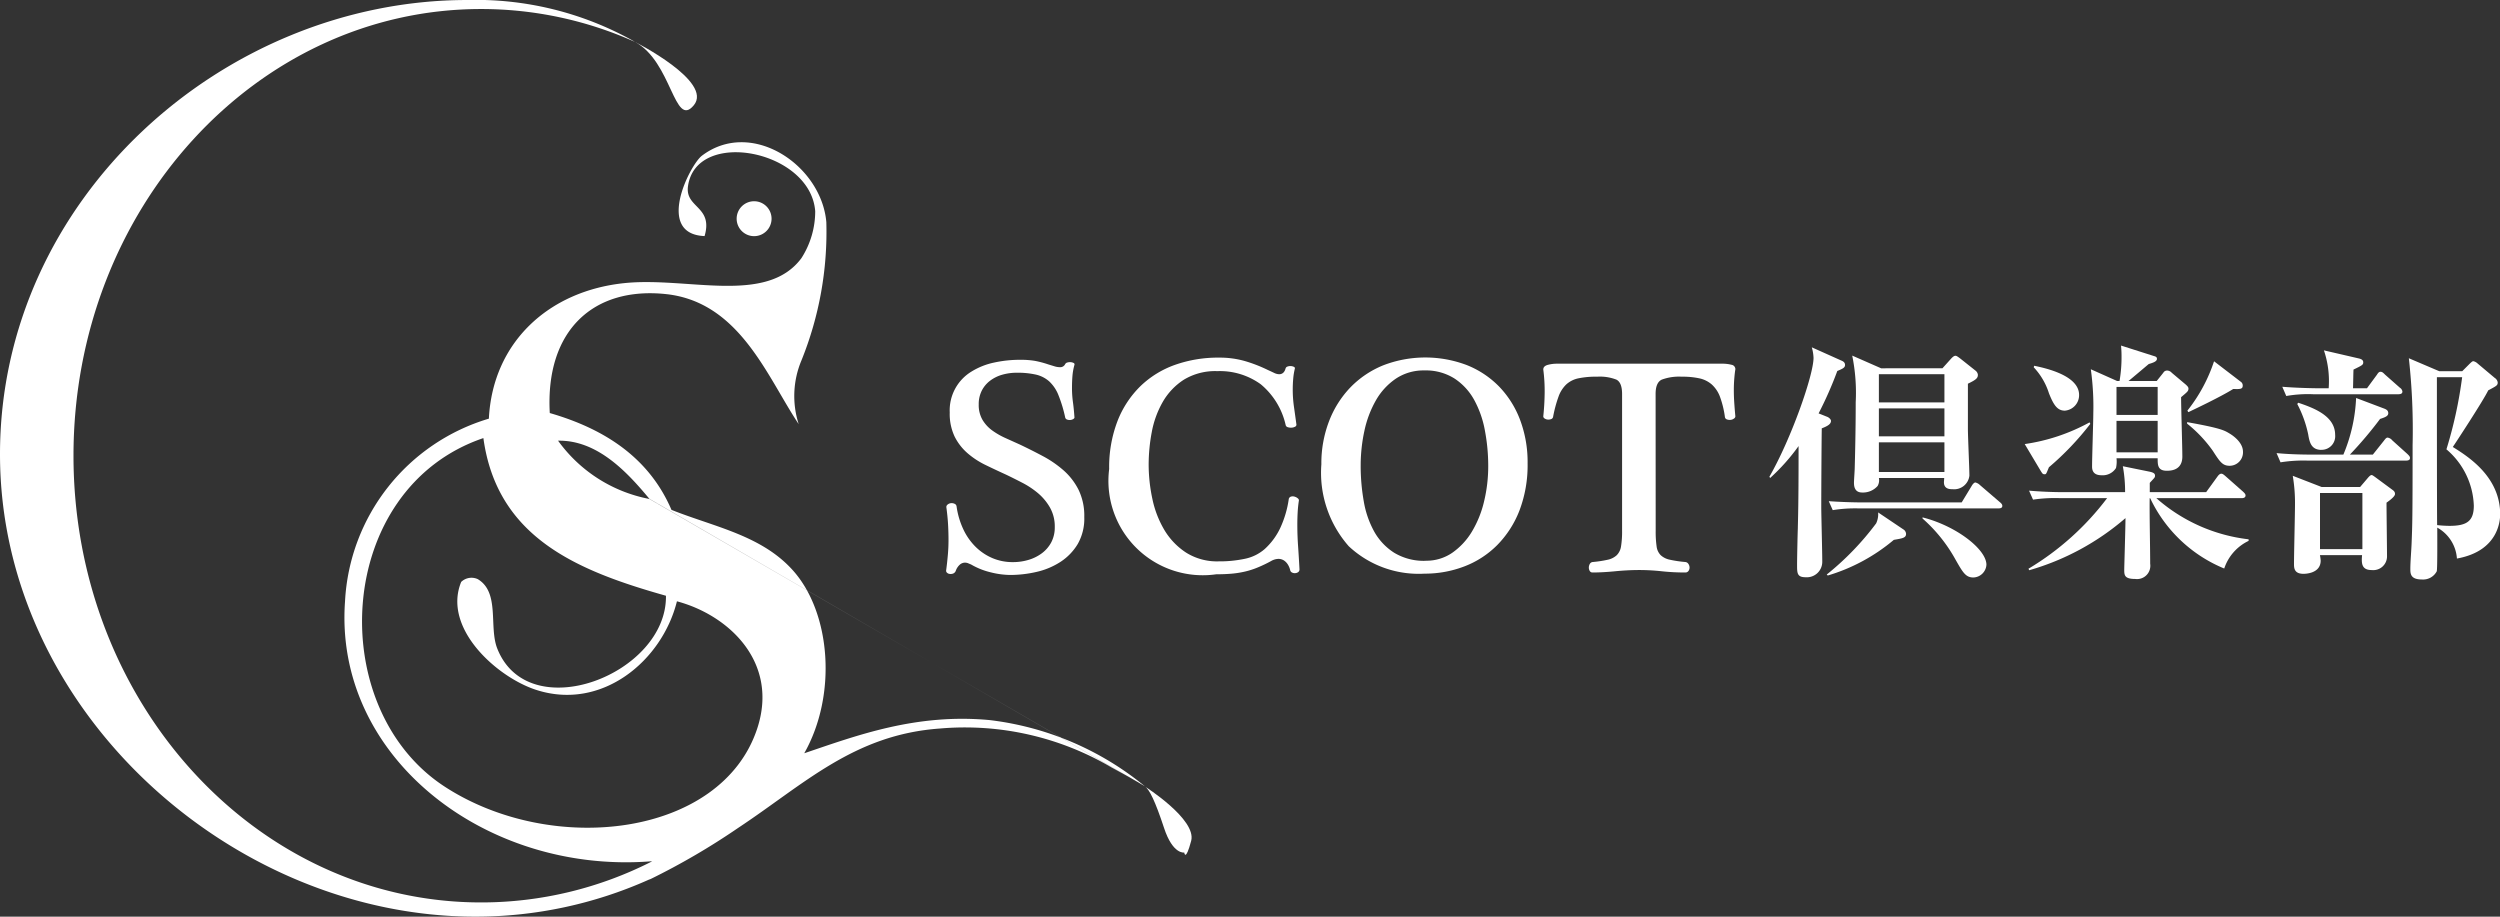
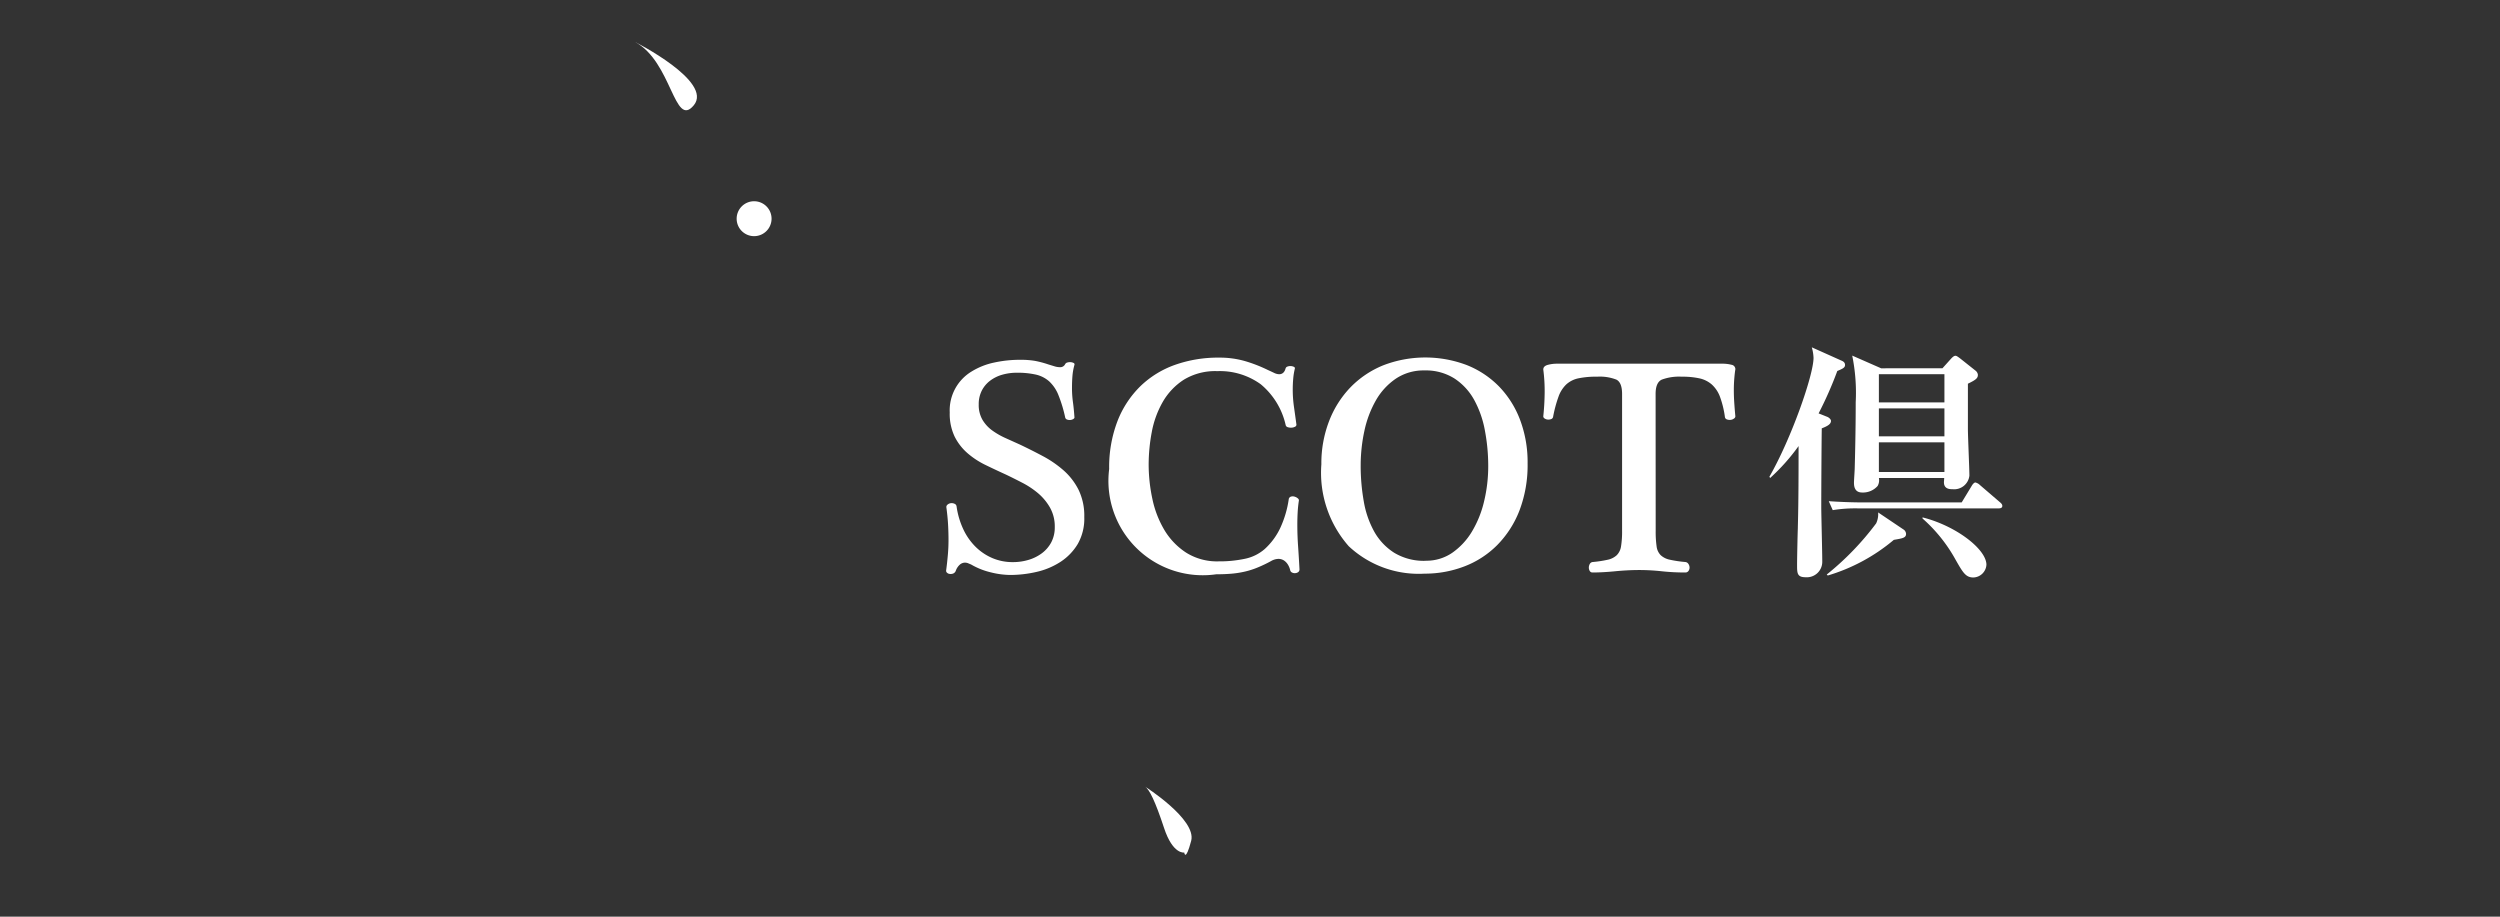
<svg xmlns="http://www.w3.org/2000/svg" width="152.571" height="55.942" viewBox="0 0 152.571 55.942">
  <rect x="0" y="0" width="152.571" height="55.942" fill="#333333" stroke="none" />
  <g id="グループ_4102" data-name="グループ 4102" transform="translate(-202 -3607.991)">
    <g id="グループ_4100" data-name="グループ 4100">
      <path id="パス_12091" data-name="パス 12091" d="M261.73,3632.671a1.8,1.8,0,0,0,.234.949,2.193,2.193,0,0,0,.6.648,4.557,4.557,0,0,0,.808.461q.441.2.854.385.714.338,1.419.714a6.667,6.667,0,0,1,1.268.873,3.944,3.944,0,0,1,.911,1.184,3.639,3.639,0,0,1,.348,1.663,3.124,3.124,0,0,1-.4,1.644,3.368,3.368,0,0,1-1.052,1.089,4.507,4.507,0,0,1-1.456.611,7.135,7.135,0,0,1-1.616.188,5.1,5.1,0,0,1-1.184-.16,4.405,4.405,0,0,1-1.2-.479c-.063-.025-.122-.05-.179-.075a.534.534,0,0,0-.216-.038.478.478,0,0,0-.281.113.9.9,0,0,0-.264.4.289.289,0,0,1-.15.15.426.426,0,0,1-.2.028.291.291,0,0,1-.169-.066.167.167,0,0,1-.066-.131q.057-.414.1-.893c.031-.319.047-.642.047-.967s-.009-.651-.028-.977-.053-.664-.1-1.015a.183.183,0,0,1,.075-.187.37.37,0,0,1,.206-.085.425.425,0,0,1,.217.038.2.2,0,0,1,.122.159,4.87,4.87,0,0,0,.413,1.4,3.712,3.712,0,0,0,.752,1.071,3.3,3.3,0,0,0,1.024.686,3.151,3.151,0,0,0,1.249.244,3.29,3.29,0,0,0,.968-.141,2.58,2.58,0,0,0,.817-.413,2.009,2.009,0,0,0,.563-.667,1.956,1.956,0,0,0,.207-.921,2.337,2.337,0,0,0-.291-1.184,3.276,3.276,0,0,0-.723-.873,5.142,5.142,0,0,0-.958-.639c-.351-.182-.684-.348-1-.5q-.621-.282-1.24-.583a5.023,5.023,0,0,1-1.109-.723,3.293,3.293,0,0,1-.789-1.015,3.224,3.224,0,0,1-.3-1.474,2.766,2.766,0,0,1,1.334-2.5,4.3,4.3,0,0,1,1.372-.545,7.4,7.4,0,0,1,1.6-.169,5.245,5.245,0,0,1,.892.065,5.967,5.967,0,0,1,.818.217c.162.05.3.091.4.122a1.1,1.1,0,0,0,.31.047.329.329,0,0,0,.319-.188.208.208,0,0,1,.141-.1.541.541,0,0,1,.2-.019.5.5,0,0,1,.169.047.093.093,0,0,1,.057.113,3.625,3.625,0,0,0-.123.676c-.018.226-.028.463-.028.714a6.208,6.208,0,0,0,.057.883q.055.394.094.94c0,.037-.026.071-.076.1a.4.4,0,0,1-.178.056.426.426,0,0,1-.2-.028.171.171,0,0,1-.113-.131,8.349,8.349,0,0,0-.413-1.363,2.291,2.291,0,0,0-.564-.836,1.848,1.848,0,0,0-.817-.413,5.119,5.119,0,0,0-1.156-.113,3.221,3.221,0,0,0-.892.122,2.231,2.231,0,0,0-.742.367,1.76,1.76,0,0,0-.508.61A1.809,1.809,0,0,0,261.73,3632.671Z" fill="#fff" />
      <path id="パス_12092" data-name="パス 12092" d="M276.4,3629.816a5.586,5.586,0,0,1,1.559.206,8.8,8.8,0,0,1,1.409.545c.138.063.266.122.385.179a.754.754,0,0,0,.31.084c.2,0,.332-.119.395-.357a.172.172,0,0,1,.122-.113.475.475,0,0,1,.207-.028.514.514,0,0,1,.178.047.093.093,0,0,1,.057.113,3.914,3.914,0,0,0-.1.62q-.028.319-.028.658a7.456,7.456,0,0,0,.075,1.052c.05.35.1.714.151,1.089a.139.139,0,0,1-.085.122.5.5,0,0,1-.207.057.605.605,0,0,1-.235-.028.174.174,0,0,1-.131-.132,4.512,4.512,0,0,0-1.522-2.489,4.251,4.251,0,0,0-2.649-.8,3.691,3.691,0,0,0-2.048.526,3.959,3.959,0,0,0-1.287,1.362,5.841,5.841,0,0,0-.667,1.841,10.708,10.708,0,0,0-.188,1.964,10.028,10.028,0,0,0,.226,2.1,6.166,6.166,0,0,0,.732,1.9,4.246,4.246,0,0,0,1.325,1.381,3.537,3.537,0,0,0,1.982.535,7.47,7.47,0,0,0,1.616-.159,2.651,2.651,0,0,0,1.2-.592,4.093,4.093,0,0,0,.959-1.306,6.343,6.343,0,0,0,.507-1.719.193.193,0,0,1,.122-.17.369.369,0,0,1,.216-.009.543.543,0,0,1,.207.1q.093.075.075.15a7.364,7.364,0,0,0-.075.742c-.013.244-.019.492-.019.742q0,.639.047,1.306t.085,1.4a.2.2,0,0,1-.076.169.346.346,0,0,1-.178.065.355.355,0,0,1-.2-.037.2.2,0,0,1-.113-.141,1.123,1.123,0,0,0-.132-.329.817.817,0,0,0-.244-.263.619.619,0,0,0-.357-.1.945.945,0,0,0-.432.131,8.079,8.079,0,0,1-.8.385,4.969,4.969,0,0,1-.779.254,5.766,5.766,0,0,1-.827.132q-.432.038-.939.037a5.758,5.758,0,0,1-6.538-6.425,7.832,7.832,0,0,1,.507-2.922,6.044,6.044,0,0,1,1.4-2.132,5.85,5.85,0,0,1,2.123-1.306A7.881,7.881,0,0,1,276.4,3629.816Z" fill="#fff" />
      <path id="パス_12093" data-name="パス 12093" d="M288.935,3643a6.24,6.24,0,0,1-4.622-1.673,6.781,6.781,0,0,1-1.672-5,7.167,7.167,0,0,1,.469-2.63,6.141,6.141,0,0,1,1.306-2.067,5.843,5.843,0,0,1,2-1.344,7.143,7.143,0,0,1,5.091-.018,5.7,5.7,0,0,1,1.973,1.305,5.937,5.937,0,0,1,1.287,2.039,7.329,7.329,0,0,1,.46,2.658,7.775,7.775,0,0,1-.5,2.885,6.166,6.166,0,0,1-1.353,2.1,5.684,5.684,0,0,1-2,1.3A6.721,6.721,0,0,1,288.935,3643Zm.075-.789a2.782,2.782,0,0,0,1.625-.489,4.214,4.214,0,0,0,1.193-1.287,6.418,6.418,0,0,0,.742-1.841,9.152,9.152,0,0,0,.254-2.17,11.564,11.564,0,0,0-.2-2.142,6.183,6.183,0,0,0-.648-1.869,3.688,3.688,0,0,0-1.2-1.315,3.26,3.26,0,0,0-1.841-.5,3.035,3.035,0,0,0-1.757.508,3.979,3.979,0,0,0-1.212,1.324,6.437,6.437,0,0,0-.7,1.86,10,10,0,0,0-.226,2.114,12.392,12.392,0,0,0,.188,2.179,5.794,5.794,0,0,0,.639,1.851,3.626,3.626,0,0,0,1.212,1.287A3.5,3.5,0,0,0,289.01,3642.216Z" fill="#fff" />
      <path id="パス_12094" data-name="パス 12094" d="M303.044,3640.374a6.326,6.326,0,0,0,.057.968.91.91,0,0,0,.253.535,1.173,1.173,0,0,0,.554.273,7.423,7.423,0,0,0,.959.141.255.255,0,0,1,.178.122.4.4,0,0,1,.066.216.354.354,0,0,1-.066.207.226.226,0,0,1-.2.093,13.207,13.207,0,0,1-1.437-.075,12.782,12.782,0,0,0-1.362-.075c-.477,0-.968.026-1.475.075s-.968.075-1.381.075a.186.186,0,0,1-.17-.093.4.4,0,0,1-.056-.207.45.45,0,0,1,.056-.216.228.228,0,0,1,.17-.122,7.051,7.051,0,0,0,.93-.141,1.163,1.163,0,0,0,.544-.273.962.962,0,0,0,.264-.535,5.6,5.6,0,0,0,.065-.968v-8.342q0-.694-.347-.873a2.777,2.777,0,0,0-1.175-.179,5.251,5.251,0,0,0-1.146.1,1.57,1.57,0,0,0-.742.376,1.918,1.918,0,0,0-.469.742,7.745,7.745,0,0,0-.329,1.221.181.181,0,0,1-.123.15.476.476,0,0,1-.206.028.4.4,0,0,1-.188-.065.16.16,0,0,1-.084-.132c.049-.463.078-.936.084-1.419a10.133,10.133,0,0,0-.084-1.437c0-.138.087-.231.263-.282a2.113,2.113,0,0,1,.582-.075h10.052a2.23,2.23,0,0,1,.592.066.273.273,0,0,1,.234.273c-.025.149-.047.335-.065.554s-.029.46-.029.723.01.533.029.808.04.538.065.789a.179.179,0,0,1-.094.141.406.406,0,0,1-.206.075.509.509,0,0,1-.216-.028.181.181,0,0,1-.123-.15,5.8,5.8,0,0,0-.3-1.231,1.906,1.906,0,0,0-.5-.751,1.7,1.7,0,0,0-.761-.376,4.826,4.826,0,0,0-1.071-.1,3.048,3.048,0,0,0-1.221.179q-.377.179-.376.873Z" fill="#fff" />
    </g>
    <g id="グループ_4101" data-name="グループ 4101">
      <path id="パス_12095" data-name="パス 12095" d="M313.484,3633.418c.137.046.258.168.258.259,0,.2-.213.32-.563.456-.015,1-.03,3.821-.03,4.825,0,.472.061,2.694.061,3.334a.943.943,0,0,1-1.005.928c-.532,0-.532-.244-.532-.761,0-.35.03-1.872.045-2.192.015-.761.046-1.522.046-4.566v-.487a12.219,12.219,0,0,1-1.735,1.948l-.046-.076c1.324-2.3,2.694-6.194,2.694-7.26a2.7,2.7,0,0,0-.106-.639l1.8.807c.106.045.228.106.228.273s-.152.229-.472.366a22.9,22.9,0,0,1-1.141,2.587Zm0,9.635a17.07,17.07,0,0,0,3.014-3.121,1.311,1.311,0,0,0,.121-.669l1.538,1.035a.34.34,0,0,1,.167.273c0,.244-.213.275-.746.366a11.211,11.211,0,0,1-4.033,2.177Zm8.234-4.4.609-1.005c.06-.106.152-.213.228-.213a.628.628,0,0,1,.289.168l1.187,1.019c.076.062.167.137.167.244,0,.137-.136.152-.243.152h-8.523a8.495,8.495,0,0,0-1.583.106l-.243-.547c.623.045,1.461.076,2.1.076Zm-1.172-8.189.548-.609c.061-.06.152-.152.243-.152.076,0,.168.077.274.152l.959.761a.367.367,0,0,1,.137.244c0,.2-.091.3-.609.548v2.755c0,.457.091,2.45.091,2.861a.937.937,0,0,1-1.034.822c-.153,0-.548,0-.518-.472,0,0,.015-.182.015-.213h-3.987a.7.7,0,0,1-.076.487,1.188,1.188,0,0,1-.944.4c-.426,0-.5-.32-.5-.593,0-.153.045-.762.045-.883.016-.563.061-2.268.061-4.034a11.385,11.385,0,0,0-.213-2.846l1.766.776Zm-3.881.365v1.721h4v-1.721Zm0,2.086v1.705h4v-1.705Zm0,2.07v1.811h4v-1.811Zm2.663,4.581c2.055.518,3.9,1.948,3.9,2.892a.825.825,0,0,1-.791.776c-.471,0-.639-.289-1.1-1.1a9.349,9.349,0,0,0-2.009-2.5Z" fill="#fff" />
-       <path id="パス_12096" data-name="パス 12096" d="M327.042,3636.508c-.168.411-.168.426-.259.426-.122,0-.138-.045-.229-.183l-.989-1.659a11.673,11.673,0,0,0,3.957-1.324l.046.091A17.344,17.344,0,0,1,327.042,3636.508Zm10.7,6.179a8.618,8.618,0,0,1-4.52-4.292h-.031c-.015,1.111.031,2.892.031,4a.812.812,0,0,1-.914.929c-.669,0-.669-.244-.669-.579,0-.122.076-2.648.076-3.135a15.521,15.521,0,0,1-5.875,3.181l-.046-.091a16.815,16.815,0,0,0,4.8-4.308h-2.877a9.016,9.016,0,0,0-1.644.092l-.244-.549c.716.061,1.446.092,2.162.092h3.7a8.6,8.6,0,0,0-.138-1.583l1.644.335c.274.061.32.137.32.243a.2.2,0,0,1-.061.152c-.03.046-.228.244-.259.29v.563h3.44l.685-.944c.076-.106.152-.183.243-.183s.183.092.274.168l1.051.928c.061.061.152.137.152.229,0,.152-.152.167-.244.167h-5.2a10.285,10.285,0,0,0,5.631,2.512V3641A2.87,2.87,0,0,0,337.741,3642.687Zm-9.725-9.634c-.457,0-.686-.335-.974-1.065a4.12,4.12,0,0,0-.929-1.583l.03-.092c.655.137,2.74.579,2.74,1.781A.948.948,0,0,1,328.016,3633.053Zm7.092-.822c0,.563.076,3.1.076,3.623,0,.425-.183.867-.943.867-.563,0-.563-.35-.563-.761h-2.512a1.8,1.8,0,0,1-.031.593.959.959,0,0,1-.882.442c-.578,0-.578-.4-.578-.548,0-.518.075-2.755.075-3.211a16.427,16.427,0,0,0-.152-2.71l1.6.715h.153a8.467,8.467,0,0,0,.122-1.491,6.624,6.624,0,0,0-.031-.67l2.009.64c.106.03.183.061.183.167,0,.167-.244.244-.5.32-.2.167-1.065.9-1.233,1.034h1.72l.4-.5a.261.261,0,0,1,.244-.136.392.392,0,0,1,.273.136l.868.731c.076.076.152.137.152.243C335.549,3631.866,335.5,3631.9,335.108,3632.231Zm-1.43-.624h-2.512v1.705h2.512Zm0,2.07h-2.512v1.918h2.512Zm4.4,2.74c-.441,0-.594-.229-1.035-.914a8.079,8.079,0,0,0-1.568-1.658v-.092c2.04.365,2.268.5,2.573.685.213.122.837.548.837,1.126A.82.82,0,0,1,338.076,3636.417Zm.213-4.688c-.776.487-2.42,1.263-2.74,1.415l-.06-.091a9.733,9.733,0,0,0,1.628-3.014l1.628,1.248a.275.275,0,0,1,.122.244C338.867,3631.744,338.7,3631.744,338.289,3631.729Z" fill="#fff" />
-       <path id="パス_12097" data-name="パス 12097" d="M348.832,3636.1h-6.011a8.876,8.876,0,0,0-1.644.106l-.243-.563c.913.092,1.993.092,2.161.092h1.917a10.008,10.008,0,0,0,.777-3.456l1.735.655c.107.046.228.106.228.274s-.167.243-.5.35a23.873,23.873,0,0,1-1.842,2.177h1.4l.669-.838c.092-.121.153-.2.228-.2a.447.447,0,0,1,.29.168l.928.837c.107.107.152.153.152.244C349.076,3636.081,348.939,3636.1,348.832,3636.1Zm-.44-4.049h-5.221a7.655,7.655,0,0,0-1.644.107l-.243-.563c.928.076,1.993.091,2.161.091h.67a5.853,5.853,0,0,0-.29-2.313l2.1.486c.137.031.3.077.3.244,0,.152-.061.183-.594.442-.014.274-.014.669-.03,1.141h.852l.594-.807c.061-.091.122-.2.228-.2s.168.061.274.168l.913.806a.327.327,0,0,1,.153.229C348.62,3632.018,348.5,3632.048,348.392,3632.048Zm-.747,6.621c0,.518.031,2.8.031,3.272a.838.838,0,0,1-.928.837c-.624,0-.64-.4-.594-.913h-2.572a2.589,2.589,0,0,1,.045.335c0,.807-.974.807-1.049.807-.579,0-.579-.365-.579-.624,0-.579.061-3.1.061-3.623a9.859,9.859,0,0,0-.137-1.735l1.765.685h2.345l.441-.517c.076-.092.182-.213.258-.213.046,0,.091.03.259.152l.99.731c.106.075.182.136.182.273C348.163,3638.288,347.858,3638.517,347.645,3638.669Zm-3.972-3.226c-.624,0-.73-.472-.807-.944a7.066,7.066,0,0,0-.669-1.857l.061-.076c1,.335,2.252.822,2.252,1.963A.829.829,0,0,1,343.673,3635.443Zm2.5,2.633h-2.587v3.424h2.587Zm5.769,4a2.332,2.332,0,0,0-1.2-1.888c0,.365.015,2.512-.03,2.664a.94.94,0,0,1-.913.5c-.7,0-.7-.366-.7-.654,0-.427.061-1.112.077-1.553.045-1.142.061-1.568.061-5.982a39.731,39.731,0,0,0-.229-5.312l1.857.792h1.4l.4-.4c.106-.106.213-.213.274-.213a.54.54,0,0,1,.259.137l1.05.883a.391.391,0,0,1,.183.274c0,.183-.061.213-.579.487-.289.609-1.993,3.212-2.161,3.455.944.593,2.892,1.811,2.892,4.125C354.571,3639.628,354.571,3641.607,351.938,3642.079Zm-.64-6.667a26.328,26.328,0,0,0,.959-4.4H350.72c0,.273,0,8.325.015,9.025a7.319,7.319,0,0,0,.746.046c1.05,0,1.492-.274,1.492-1.233A4.7,4.7,0,0,0,351.3,3635.412Z" fill="#fff" />
    </g>
-     <path id="パス_12098" data-name="パス 12098" d="M231.161,3643.337c1.354.813.668,2.9,1.181,4.22,1.9,4.862,10.375,1.582,10.3-3.208-5.4-1.525-10.307-3.535-11.142-9.622-9.075,3.081-9.744,16.463-2.363,21.27,6.59,4.291,16.9,3.058,19.075-3.545,1.329-4.035-1.718-6.913-4.9-7.765-.9,3.629-4.585,6.717-8.609,5.4-2.379-.777-5.712-3.754-4.558-6.582A.908.908,0,0,1,231.161,3643.337Zm40.436,12.486c-.61-.368-1.222-.7-1.779-1.007a17.628,17.628,0,0,0-10.466-2.364c-5.251.377-8.275,3.4-12.323,6.078a42.836,42.836,0,0,1-5.322,3.106l-.12.044a25.874,25.874,0,0,1-10.579,2.253c-14.894,0-29.008-12.635-29.008-28.22s13.631-27.722,28.525-27.722a19.69,19.69,0,0,1,10.057,2.459l.169.1a22.921,22.921,0,0,0-9.388-2.008c-13.74,0-24.878,12.205-24.878,27.262s11.138,27.261,24.878,27.261a22.967,22.967,0,0,0,10.434-2.507l-.1,0c-10.1.774-19.333-6.392-18.64-15.876a12.3,12.3,0,0,1,8.778-11.141c.234-4.657,3.646-7.794,8.272-8.272,3.852-.4,8.665,1.346,10.8-1.52a5.3,5.3,0,0,0,.844-2.869c-.284-3.737-7.277-5.077-7.765-1.52-.183,1.333,1.551,1.208,1.013,3.039-3.033-.123-.9-4.335-.169-4.9,3.02-2.3,7.3.562,7.6,4.051a20.924,20.924,0,0,1-1.52,8.44,5.611,5.611,0,0,0-.168,3.883c-1.914-2.863-3.592-7.454-8.1-7.934-4.393-.467-7.369,2.181-7.09,7.259,3.45.995,6.093,2.8,7.427,5.909,2.63,1.049,5.509,1.554,7.428,3.712,2.308,2.6,2.682,7.6.675,11.142,3.183-1.075,6.8-2.445,11.31-2.025a18.34,18.34,0,0,1,9.481,4.044m-.274-.167.274.167-30.244-17.549c-1.329-1.6-3.16-3.591-5.571-3.545A8.921,8.921,0,0,0,241.627,3638.441Z" fill="#fff" fill-rule="evenodd" />
    <path id="パス_12099" data-name="パス 12099" d="M240.751,3610.55s4.789,2.417,3.591,3.865S243.009,3611.751,240.751,3610.55Z" fill="#fff" fill-rule="evenodd" />
    <path id="パス_12100" data-name="パス 12100" d="M271.871,3655.99s3.171,2.009,2.824,3.318-.423.712-.423.712-.693.135-1.232-1.5S272.145,3656.158,271.871,3655.99Z" fill="#fff" fill-rule="evenodd" />
    <path id="パス_12101" data-name="パス 12101" d="M249.087,3621.338a1.065,1.065,0,1,1-1.064-1.065A1.064,1.064,0,0,1,249.087,3621.338Z" fill="#fff" fill-rule="evenodd" />
  </g>
</svg>